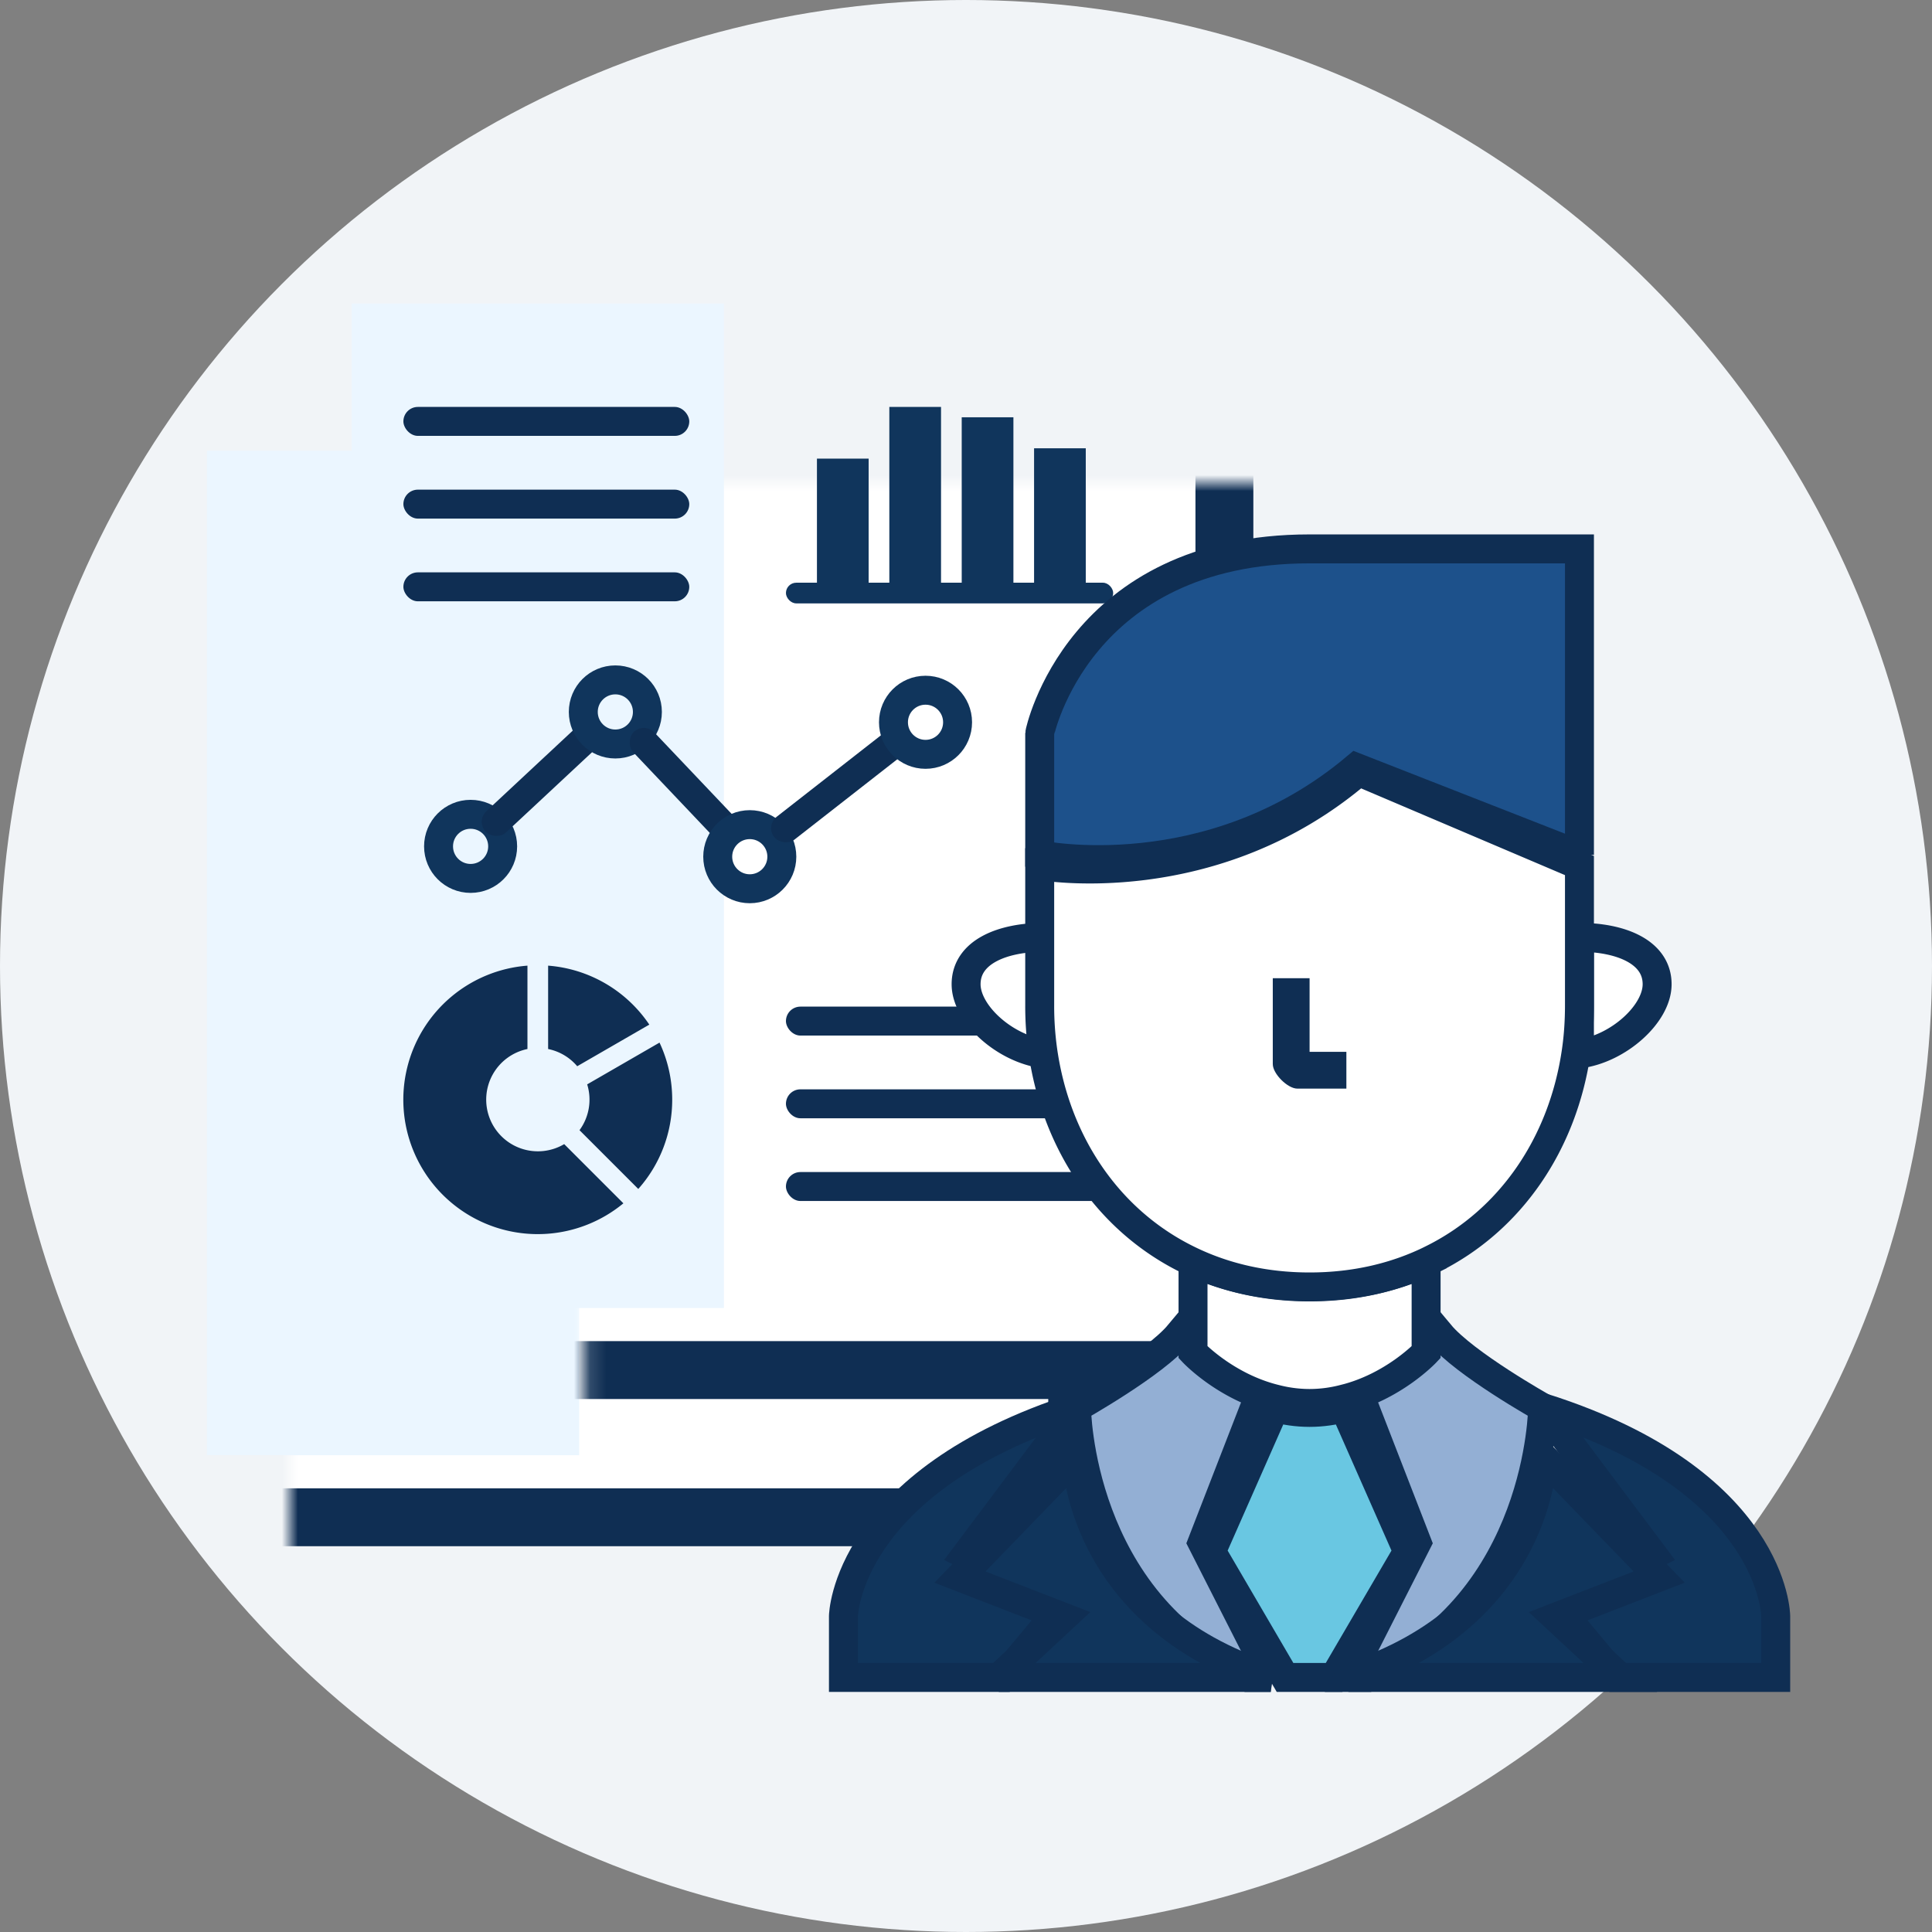
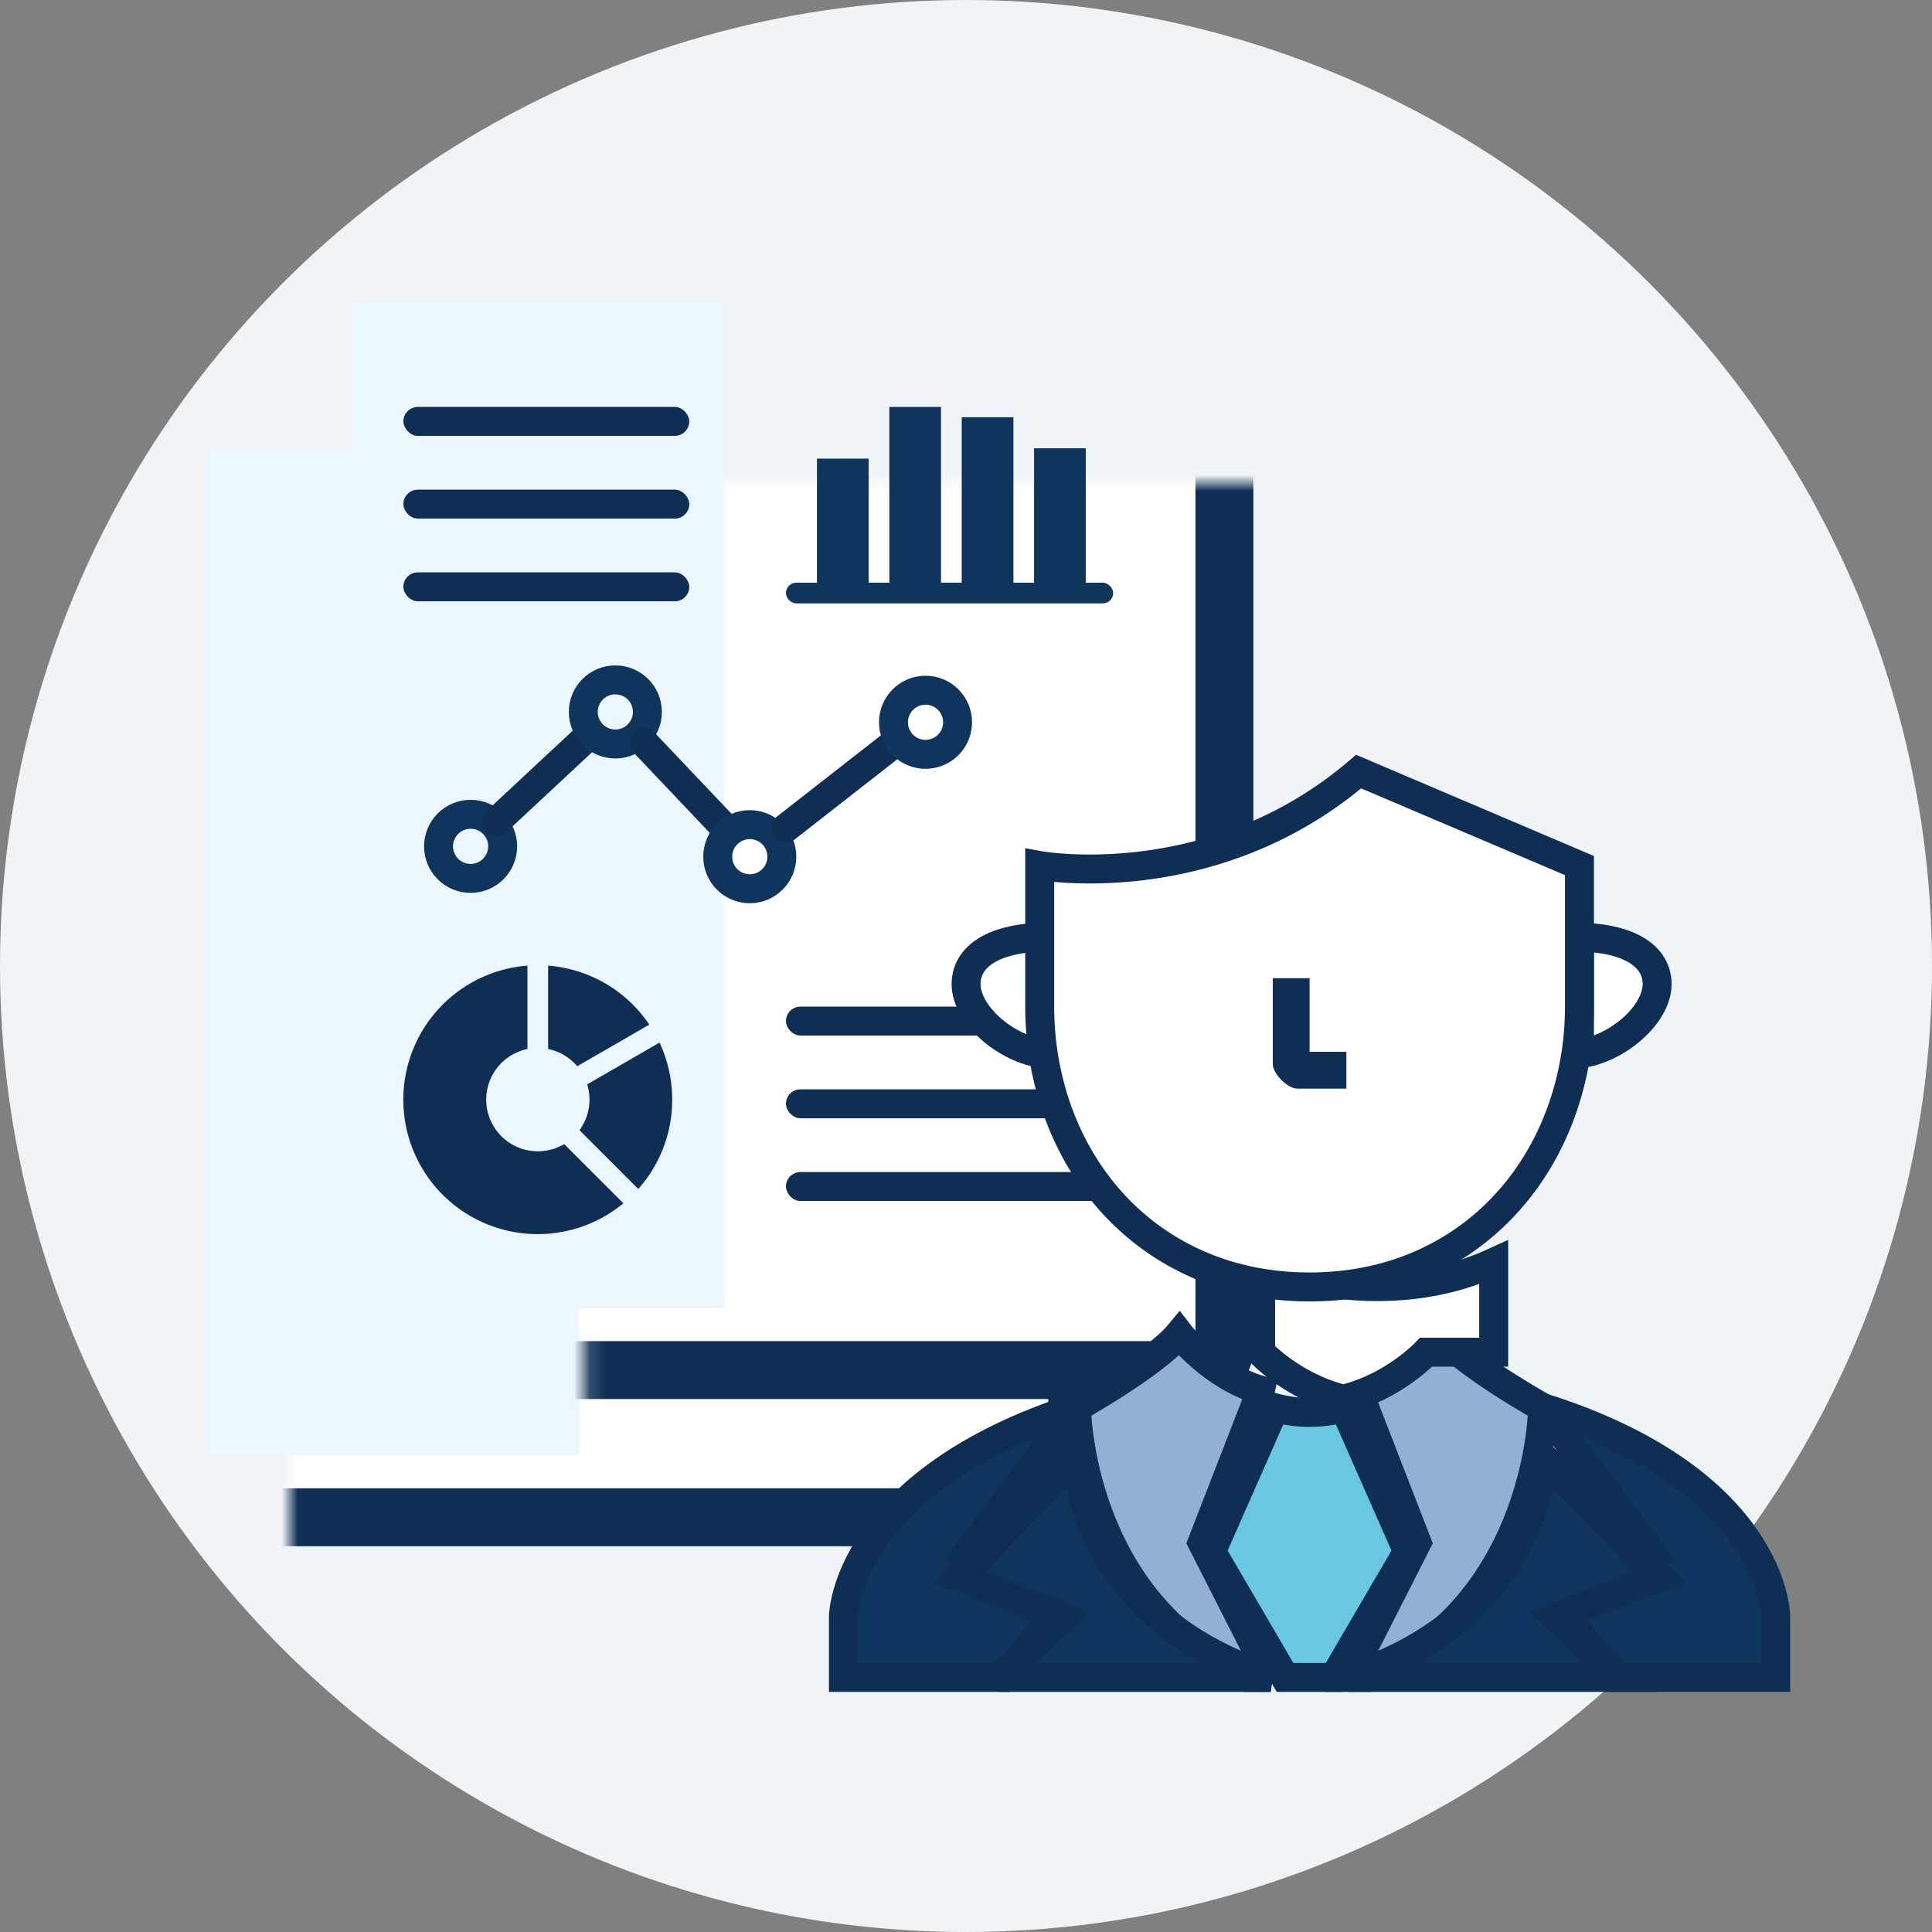
<svg xmlns="http://www.w3.org/2000/svg" width="120" height="120" fill="none" viewBox="0 0 120 120">
  <rect x="0" y="0" width="120" height="120" fill="#808080" stroke="none" />
  <circle cx="60" cy="60" r="60" fill="#F1F4F7" />
  <mask id="a" fill="#fff">
    <rect width="57.907" height="70.097" x="9" y="24.143" rx="1.284" />
  </mask>
  <rect width="57.907" height="70.097" x="9" y="24.143" fill="#fff" stroke="#0F2E53" stroke-width="3.596" mask="url(#a)" rx="1.284" />
  <path fill="#EBF6FF" d="M12.854 27.998h23.119v62.389H12.854z" />
  <mask id="b" fill="#fff">
    <rect width="57.907" height="70.097" x="18.143" y="15" rx="1.284" />
  </mask>
  <rect width="57.907" height="70.097" x="18.143" y="15" fill="#fff" stroke="#0F2E53" stroke-width="3.596" mask="url(#b)" rx="1.284" />
  <path fill="#EBF6FF" d="M21.844 18.853h23.119v62.389H21.844z" />
  <rect width="20.326" height="1.798" x="48.816" y="62.523" fill="#0F2E53" rx=".899" />
  <rect width="20.326" height="1.798" x="48.816" y="67.66" fill="#0F2E53" rx=".899" />
  <rect width="20.326" height="1.798" x="48.816" y="72.798" fill="#0F2E53" rx=".899" />
  <rect width="17.757" height="1.798" x="25.055" y="25.275" fill="#0F2E53" rx=".899" />
  <rect width="17.757" height="1.798" x="25.055" y="30.413" fill="#0F2E53" rx=".899" />
  <rect width="17.757" height="1.798" x="25.055" y="35.55" fill="#0F2E53" rx=".899" />
  <circle cx="29.23" cy="52.569" r="1.991" stroke="#10355C" stroke-width="1.798" />
  <rect width="9.633" height="1.798" x="29.551" y="50.999" fill="#0F2E53" rx=".899" transform="rotate(-43 29.55 51)" />
  <circle cx="38.22" cy="44.22" r="1.991" stroke="#10355C" stroke-width="1.798" />
  <rect width="8.991" height="1.798" x="40.022" y="44.839" fill="#0F2E53" rx=".899" transform="rotate(46.5 40.022 44.84)" />
  <circle cx="46.57" cy="53.211" r="1.991" stroke="#10355C" stroke-width="1.798" />
  <rect width="10.275" height="1.798" x="47.533" y="51.284" fill="#0F2E53" rx=".899" transform="rotate(-38 47.533 51.284)" />
  <circle cx="57.486" cy="44.862" r="1.991" stroke="#10355C" stroke-width="1.798" />
  <path fill="#0F2E53" fill-rule="evenodd" d="M32.76 59.978a8.35 8.35 0 1 0 5.96 14.762l-3.677-3.677a3.21 3.21 0 1 1-2.282-5.907v-5.178zm3.235 10.22 3.65 3.65a8.321 8.321 0 0 0 2.107-5.545c0-1.268-.283-2.47-.788-3.545l-4.493 2.594a3.208 3.208 0 0 1-.477 2.846zm-1.95-10.22a8.347 8.347 0 0 1 6.285 3.663l-4.478 2.585a3.2 3.2 0 0 0-1.807-1.07v-5.178z" clip-rule="evenodd" />
  <rect width="20.326" height="1.284" x="48.816" y="36.193" fill="#10355C" rx=".642" />
  <path fill="#10355C" d="M50.742 28.486h3.211v7.706h-3.211zm4.496-3.211h3.211v10.917h-3.211zm4.496.643h3.211v10.275h-3.211zm4.494 1.926h3.211v8.349h-3.211z" />
  <path fill="#10355C" fill-rule="evenodd" stroke="#0F2E53" stroke-width="1.798" d="M110.293 100.379v3.81h-9.905l-3.81-4.572 6.096-3.047-6.858-9.143c14.431 4.571 14.477 12.952 14.477 12.952zm-43.43-12.952-6.857 9.143 6.095 3.047-3.81 4.572h-9.904v-3.81s.137-8.335 14.476-12.953z" clip-rule="evenodd" />
  <path fill="#69C7E2" fill-rule="evenodd" stroke="#0F2E53" stroke-width="1.798" d="m87.435 96.367-4.572 7.822h-3.047l-4.572-7.822 3.81-8.64.076-.3c.686.186 1.432.3 2.21.3.777 0 1.523-.114 2.21-.3l.075.3 3.81 8.64z" clip-rule="evenodd" />
  <path fill="#93AFD4" fill-rule="evenodd" stroke="#0F2E53" stroke-width="1.798" d="M85.171 104.189h-1.419l4.258-8.381-3.548-9.143-.071-.32c3.051-.9 5.038-3.49 5.038-3.49 1.547 1.86 6.387 4.572 6.387 4.572S95.73 99.48 85.17 104.189zm-6.244 0h-1.42c-10.559-4.708-10.644-16.762-10.644-16.762s4.84-2.713 6.387-4.572c0 0 1.987 2.59 5.038 3.49l-.07.32-3.549 9.143 4.258 8.381z" clip-rule="evenodd" />
  <path fill="#10355C" fill-rule="evenodd" stroke="#0F2E53" stroke-width="1.798" d="m103.054 97.955-6.434 2.494 4.021 3.74H83.752c11.967-3.853 12.064-13.715 12.064-13.715l7.238 7.481zm-41.016 6.234 4.021-3.74-6.434-2.494 7.238-7.48s.097 9.861 12.064 13.714h-16.89z" clip-rule="evenodd" />
-   <path fill="#fff" fill-rule="evenodd" stroke="#0F2E53" stroke-width="1.798" d="M88.578 83.987s-2.026 2.166-5.139 2.918a8.52 8.52 0 0 1-2.1.268 8.522 8.522 0 0 1-2.098-.268c-3.113-.752-5.14-2.918-5.14-2.918V78.41c2.114.968 4.546 1.503 7.239 1.503 2.692 0 5.125-.535 7.238-1.503v5.576zm9.524-25.767c2.559 0 4.825.903 4.825 2.912 0 1.864-2.436 4.02-4.825 4.326v-7.239zm-33.271 7.238c-2.39-.306-4.825-2.462-4.825-4.326 0-2.01 2.266-2.913 4.825-2.913v7.239z" clip-rule="evenodd" />
+   <path fill="#fff" fill-rule="evenodd" stroke="#0F2E53" stroke-width="1.798" d="M88.578 83.987s-2.026 2.166-5.139 2.918c-3.113-.752-5.14-2.918-5.14-2.918V78.41c2.114.968 4.546 1.503 7.239 1.503 2.692 0 5.125-.535 7.238-1.503v5.576zm9.524-25.767c2.559 0 4.825.903 4.825 2.912 0 1.864-2.436 4.02-4.825 4.326v-7.239zm-33.271 7.238c-2.39-.306-4.825-2.462-4.825-4.326 0-2.01 2.266-2.913 4.825-2.913v7.239z" clip-rule="evenodd" />
  <path fill="#fff" fill-rule="evenodd" stroke="#0F2E53" stroke-width="1.798" d="M88.96 78.213c-2.225 1.109-4.785 1.721-7.62 1.721-2.834 0-5.394-.612-7.619-1.721-4.891-2.422-8.122-7.207-8.945-12.911a19.837 19.837 0 0 1-.198-2.874V53.76s10.728 1.94 19.81-5.835l13.715 5.836v8.666c0 .977-.061 1.94-.198 2.874-.823 5.704-4.054 10.489-8.945 12.91z" clip-rule="evenodd" />
  <path fill="#0F2E53" fill-rule="evenodd" d="M83.626 67.616v-2.285h-2.285v-4.572h-2.286v5.334c0 .606.924 1.523 1.523 1.523h3.048z" clip-rule="evenodd" />
-   <path fill="#1D518B" fill-rule="evenodd" stroke="#0F2E53" stroke-width="1.798" d="m98.103 53.099-13.872-5.431c-9.083 7.635-19.653 5.43-19.653 5.43v-7.546c0-.056 2.377-11.46 16.763-11.46h16.762v19.007z" clip-rule="evenodd" />
</svg>